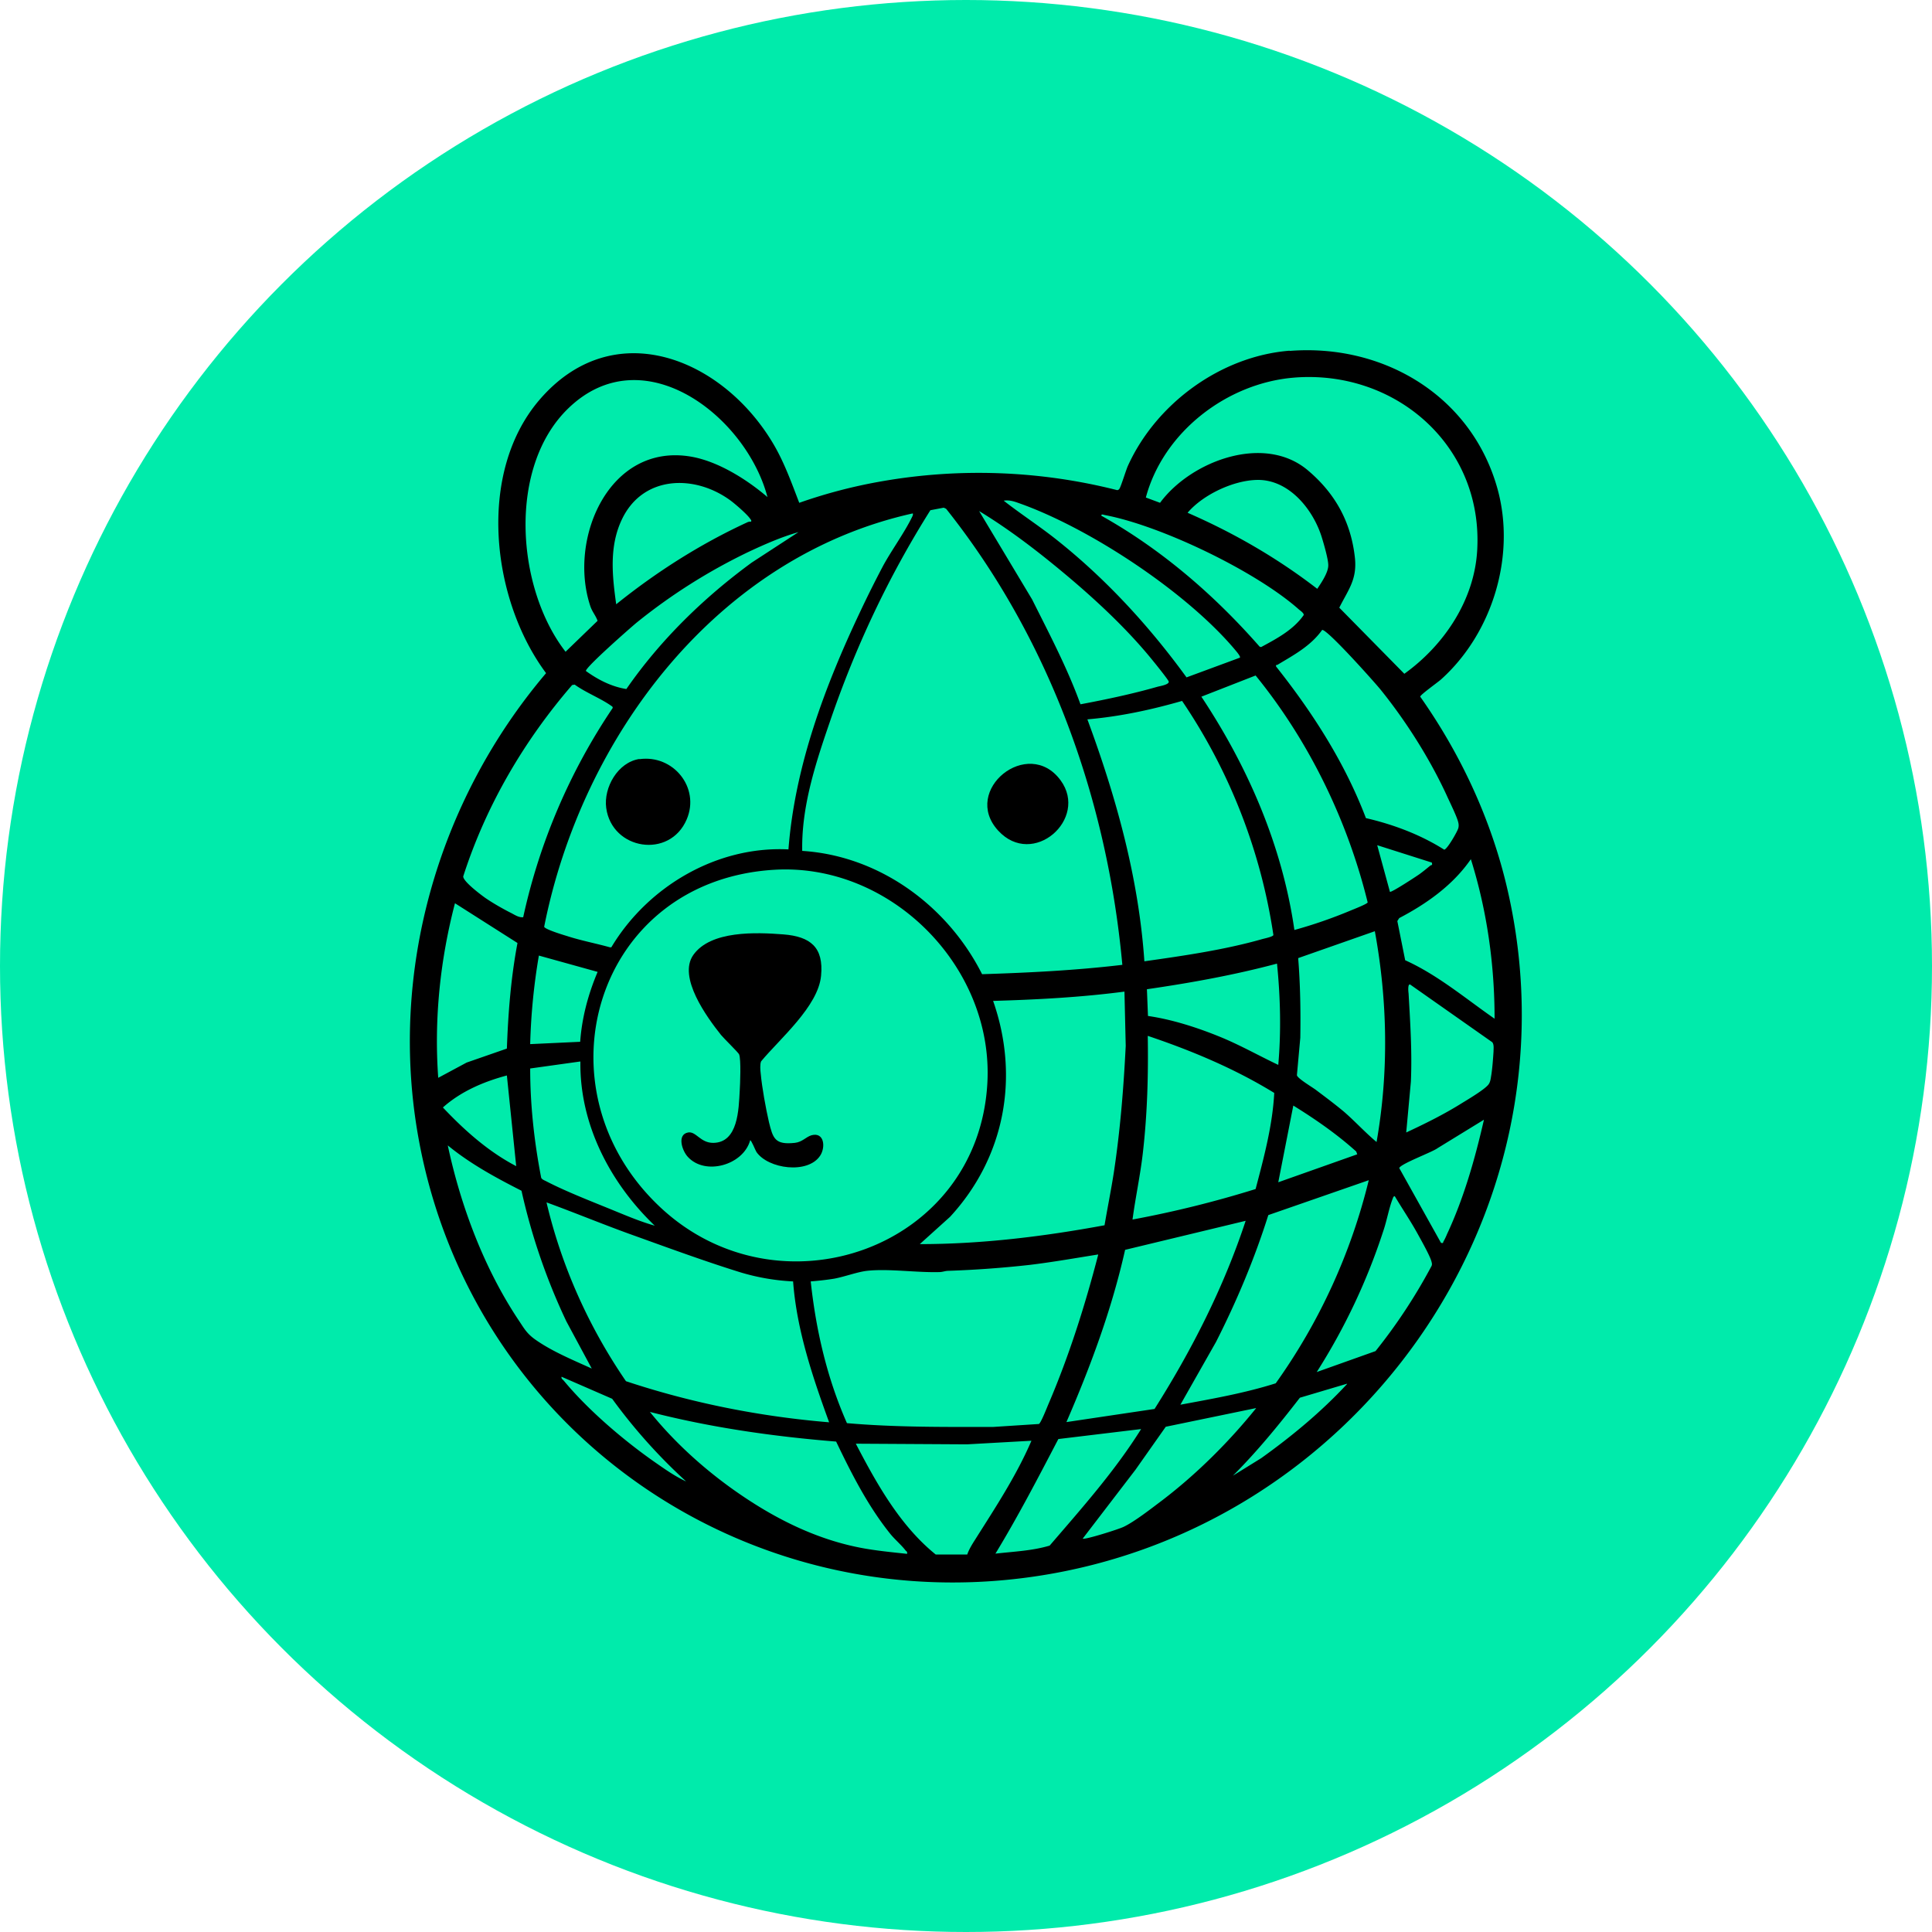
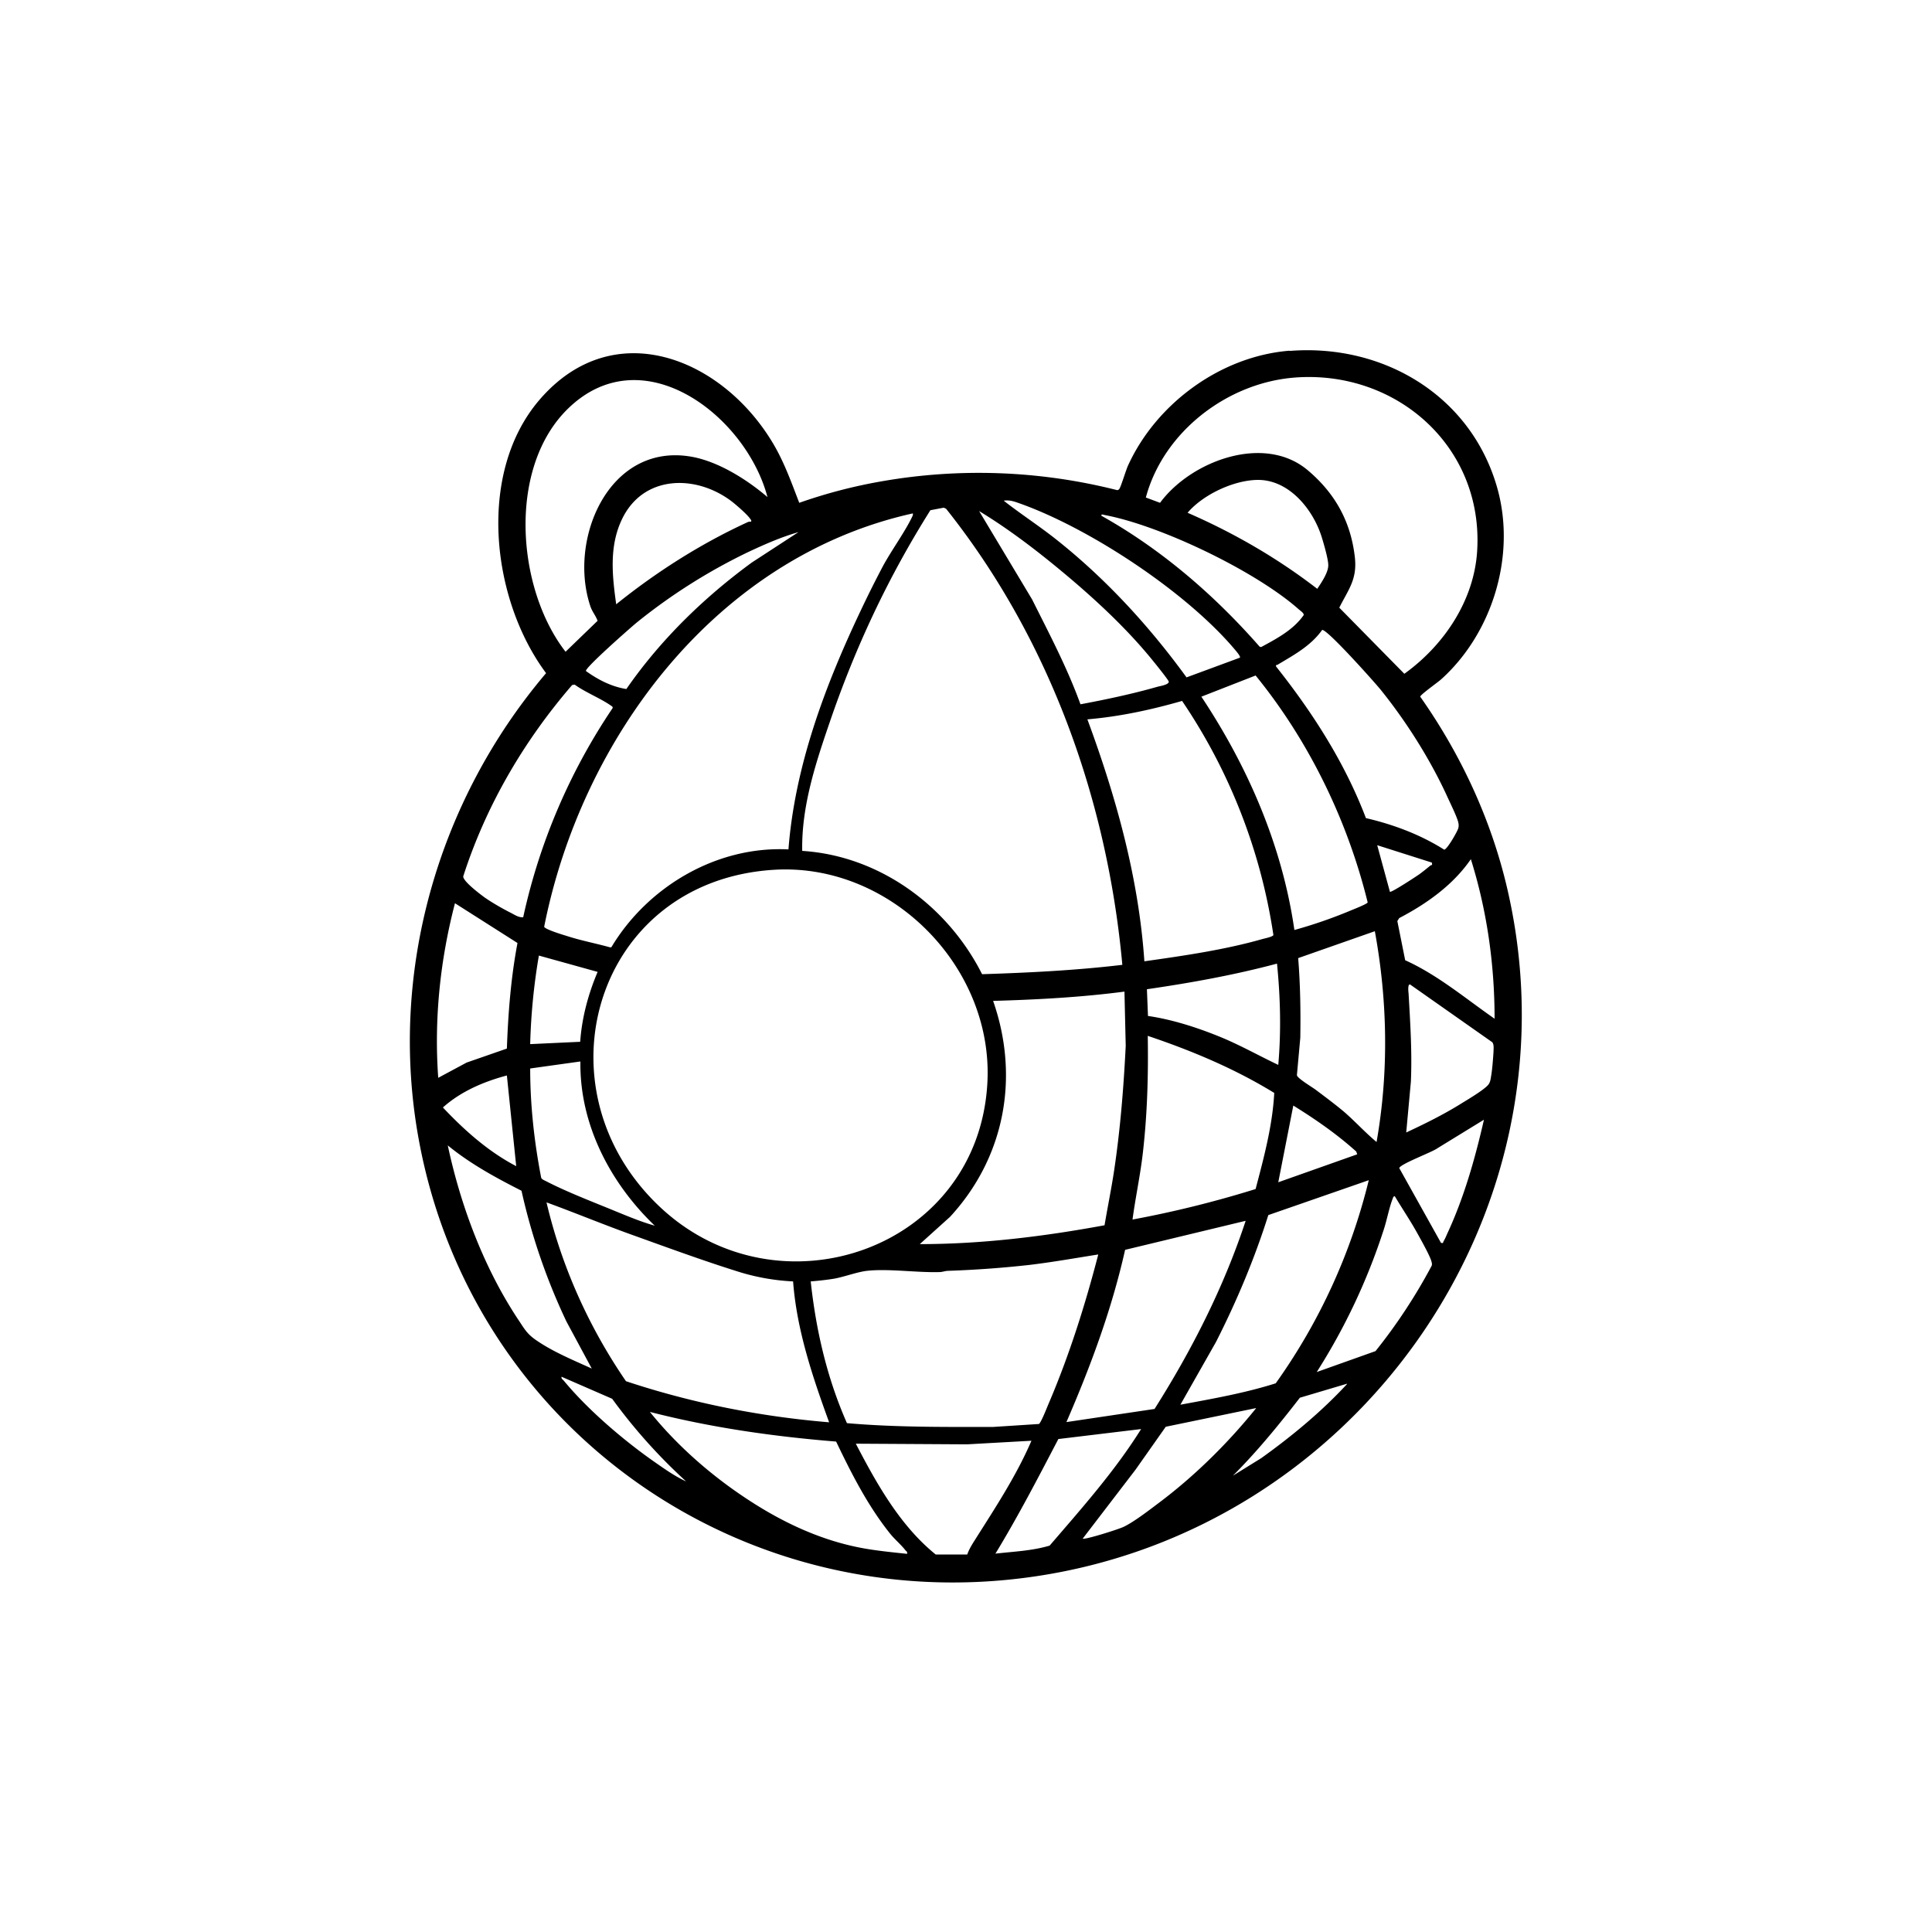
<svg xmlns="http://www.w3.org/2000/svg" viewBox="0 0 128 128">
-   <circle cx="64" cy="64" r="64" fill="#00ebab" />
  <path d="M85.447 23.249c6.246-.491 12.07 3.004 13.77 9.151 1.22 4.436-.338 9.545-3.734 12.605-.197.183-1.39 1.025-1.39 1.151 2.807 3.986 4.87 8.506 5.895 13.293 4.576 21.209-10.19 41.898-31.47 45-19.3 2.822-37.266-9.77-40.775-28.957-2.021-11.032 1.25-22.43 8.436-30.894-3.636-4.884-4.59-13.25-.45-18.093 4.9-5.727 12.114-2.793 15.483 2.864.744 1.249 1.221 2.596 1.74 3.944a34 34 0 0 1 5.503-1.432 37.3 37.3 0 0 1 15.552.59c.07 0 .112-.028.154-.084.099-.127.436-1.236.562-1.516 1.867-4.127 6.148-7.271 10.71-7.636zm.308 1.768c-4.45.351-8.674 3.594-9.84 7.945l.941.35c2.036-2.764 6.906-4.603 9.798-2.147 1.81 1.53 2.863 3.425 3.116 5.825.14 1.418-.45 2.092-1.039 3.27l4.31 4.38c2.638-1.895 4.645-4.884 4.828-8.197.393-6.892-5.39-11.959-12.127-11.426zm-34.908 7.917c-1.404-5.348-8.225-10.668-13.18-5.895-4.057 3.902-3.467 11.93-.197 16.141l2.12-2.049c-.113-.337-.351-.59-.478-.968-1.487-4.45 1.236-10.836 6.668-9.91 1.797.309 3.706 1.516 5.067 2.68m32.438-1.137c-1.572.028-3.593.982-4.604 2.176 3.06 1.333 5.952 3.003 8.59 5.039.267-.393.744-1.095.73-1.572 0-.393-.294-1.404-.42-1.811-.562-1.853-2.176-3.874-4.296-3.832m-33.519 2.765c.028-.112-.028-.126-.07-.196-.197-.295-1.01-.997-1.32-1.222-2.372-1.726-5.768-1.642-7.158 1.236-.87 1.796-.66 3.747-.393 5.656 2.653-2.133 5.558-3.986 8.66-5.418a.5.5 0 0 1 .281-.056m32.382 9.011c.056-.084-.239-.42-.309-.505-3.2-3.818-9.629-8.07-14.317-9.727-.35-.126-.645-.224-1.025-.169 1.095.857 2.26 1.615 3.355 2.471 3.341 2.625 6.26 5.797 8.759 9.236zm-7.79 20.353c-.997-10.934-4.829-21.616-11.678-30.22l-.155-.07-.884.168c-2.793 4.436-4.969 9.068-6.667 14.037-.94 2.737-1.881 5.6-1.825 8.534 5.123.322 9.643 3.65 11.917 8.169 3.102-.098 6.204-.253 9.278-.618zM71.593 46.66c1.712-.322 3.439-.687 5.109-1.165.169-.042.758-.14.73-.336 0-.085-.856-1.151-.997-1.32-1.712-2.133-3.874-4.14-5.98-5.895-1.768-1.474-3.62-2.892-5.586-4.085l3.51 5.854c1.136 2.273 2.33 4.533 3.2 6.934zm-19.357 9.63c.422-5.53 2.429-10.865 4.787-15.833q.71-1.506 1.488-2.976c.575-1.053 1.39-2.162 1.895-3.187.042-.098.098-.154.07-.28-12.97 2.877-21.925 14.794-24.423 27.385.042.168 1.235.533 1.473.603.941.309 1.923.492 2.878.758h.098c2.414-4.028 6.99-6.723 11.734-6.485zm20.732-22.122c3.987 2.232 7.482 5.25 10.486 8.675l.098.028c1.038-.562 2.133-1.137 2.821-2.12.028-.126-.225-.294-.309-.365-2.835-2.526-9.137-5.558-12.857-6.26-.084-.014-.253-.098-.239.042m-20.044 1.08c-1.15.324-2.26.815-3.34 1.32a37.8 37.8 0 0 0-7.412 4.688c-.407.337-3.41 2.976-3.354 3.2.8.576 1.698 1.04 2.68 1.194 2.247-3.243 5.124-6.05 8.31-8.38l3.102-2.021zM90.486 54.2c1.824.421 3.621 1.095 5.193 2.091.183.014.885-1.207.94-1.431a.74.74 0 0 0 0-.351c-.07-.365-.575-1.376-.757-1.783-1.123-2.442-2.695-4.927-4.38-7.018-.407-.505-3.579-4.056-3.888-3.972-.744 1.052-1.867 1.656-2.947 2.302-.056.042-.14-.028-.099.126 2.429 3.06 4.562 6.387 5.952 10.05zm-4.717 7.411a31 31 0 0 0 3.692-1.277c.197-.084 1.109-.435 1.151-.547-1.333-5.433-3.902-10.71-7.425-15.034l-3.593 1.404c3.087 4.646 5.361 9.882 6.162 15.454zm-51.106-.842a40 40 0 0 1 5.924-13.854c.027-.098-.057-.126-.113-.168-.702-.492-1.684-.87-2.4-1.39l-.168.028c-3.2 3.706-5.713 8-7.215 12.675-.028.323 1.15 1.207 1.445 1.418.506.35 1.194.744 1.755 1.024.239.127.491.295.772.267m41.155 2.92c2.582-.365 5.305-.758 7.818-1.474.154-.042.702-.154.73-.267a37.5 37.5 0 0 0-6.05-15.51c-2.05.59-4.14 1.039-6.274 1.221 1.909 5.166 3.397 10.5 3.776 16.03m19.047-6.541-3.621-1.151.842 3.088c.084.07 1.754-1.025 1.951-1.165.253-.183.491-.38.73-.576.056-.042.154 0 .098-.168zm4.155 10.33c0-3.579-.505-7.158-1.572-10.555-1.18 1.713-2.92 2.948-4.745 3.902l-.126.197.52 2.596c2.147.969 3.986 2.527 5.923 3.875zm-47.724-9.853c-11.86.716-15.917 14.471-7.58 22.332 7.847 7.397 21.097 2.835 21.7-8.211.422-7.692-6.4-14.584-14.12-14.121M34.27 62.467l-4.127-2.625c-.982 3.761-1.39 7.677-1.109 11.566l1.881-1.01 2.667-.927c.084-2.345.267-4.689.702-6.99zm56.82-.773-5.082 1.783c.14 1.755.169 3.51.14 5.278l-.224 2.47c0 .21 1.067.828 1.291 1.01.618.464 1.236.927 1.825 1.418.744.646 1.404 1.376 2.161 2.008.815-4.618.73-9.349-.112-13.952zm-51.5 2.695-3.888-1.08a41 41 0 0 0-.576 5.867l3.313-.155c.112-1.6.533-3.158 1.15-4.618zm45.015-.547c-2.836.758-5.727 1.277-8.619 1.698l.07 1.77c1.558.224 3.187.743 4.647 1.332 1.375.548 2.652 1.278 3.986 1.91.196-2.233.14-4.478-.084-6.71m8.562 11.187c1.207-.561 2.428-1.165 3.565-1.867.45-.28 1.558-.926 1.867-1.291.126-.155.154-.337.182-.52.084-.463.14-1.207.169-1.684 0-.196.042-.463-.085-.618l-5.432-3.817c-.182-.085-.126.491-.112.575.112 1.951.239 3.888.154 5.853l-.308 3.355zm-18.655-9.334c-2.891.379-5.797.533-8.716.617 1.768 5.053.772 10.373-2.85 14.304l-2.007 1.81c4.113 0 8.211-.505 12.24-1.249.196-1.165.435-2.33.617-3.51.422-2.778.646-5.585.786-8.379l-.084-3.593zm9.924 6.723c-2.625-1.614-5.474-2.807-8.394-3.79.042 2.597-.028 5.166-.323 7.735-.168 1.487-.49 2.961-.687 4.435a71 71 0 0 0 8.155-2.021c.547-2.078 1.123-4.211 1.235-6.373zm-45.997-2.091-3.313.463c0 2.428.267 4.857.73 7.243.056.112.21.168.323.224 1.347.702 3.144 1.39 4.576 1.98.856.35 1.726.715 2.625.968-2.948-2.821-4.983-6.71-4.927-10.864zm-4.857.926c-1.53.407-3.046 1.053-4.239 2.12 1.432 1.516 3.004 2.92 4.857 3.888zm56.342 5.236-.07-.197c-1.277-1.15-2.695-2.133-4.169-3.046l-.996 5.082 5.235-1.853zm8.408-2.316-3.088 1.895c-.35.266-2.456 1.038-2.54 1.32l2.765 4.954c.182.042.126-.028.168-.098.07-.113.169-.323.225-.463 1.123-2.4 1.867-5.026 2.456-7.608zM39.211 90.68l-1.685-3.13a41 41 0 0 1-2.975-8.66c-1.713-.871-3.397-1.784-4.885-3.005.856 4.015 2.4 8.127 4.674 11.552.38.562.533.884 1.095 1.292 1.123.8 2.527 1.375 3.79 1.95zm51.485-12.493-6.667 2.316c-.912 2.892-2.091 5.699-3.467 8.408l-2.358 4.155c2.12-.393 4.281-.772 6.316-1.418a39.1 39.1 0 0 0 6.162-13.447zM87.23 90.904l3.903-1.39a36.4 36.4 0 0 0 3.705-5.628c.056-.112.028-.197 0-.309-.098-.379-.702-1.446-.926-1.853-.464-.842-1.01-1.642-1.502-2.47-.113 0-.113.112-.155.196-.238.632-.379 1.432-.603 2.092a41 41 0 0 1-4.408 9.348zm-34.684-6.007a14.5 14.5 0 0 1-3.453-.59c-2.273-.702-4.73-1.6-6.99-2.414-1.979-.702-3.93-1.516-5.895-2.232.997 4.239 2.807 8.267 5.264 11.847 4.35 1.446 8.885 2.344 13.46 2.723-1.094-3.004-2.147-6.12-2.386-9.32zm23.946 8.45c2.47-3.902 4.59-8.071 6.036-12.465l-7.987 1.923c-.884 3.944-2.288 7.72-3.888 11.412zm-3.747-10.233c-1.502.239-3.004.505-4.52.688a70 70 0 0 1-5.39.393c-.21 0-.393.084-.603.084-1.502.042-3.383-.239-4.787-.084-.632.07-1.488.393-2.175.52-.52.084-1.04.14-1.558.182.35 3.242 1.08 6.4 2.4 9.39 3.214.28 6.442.253 9.67.253l3.047-.197c.14-.07.547-1.123.645-1.347 1.362-3.187 2.415-6.513 3.285-9.868zM45.457 98.147a36.3 36.3 0 0 1-4.899-5.474l-3.354-1.46c-.029.14.084.183.154.267 1.614 1.95 3.986 3.972 6.064 5.418.645.449 1.32.926 2.035 1.249m43.78-6.47-3.117.926c-1.39 1.796-2.821 3.55-4.435 5.165l1.88-1.165c2.036-1.46 3.987-3.074 5.686-4.913zm-6.022 1.613-5.98 1.236-2.007 2.849-3.495 4.562c.112.098 2.428-.632 2.723-.786.73-.351 1.839-1.221 2.513-1.727 2.302-1.754 4.435-3.874 6.246-6.12zm-23.118 9.643c.028-.14-.056-.154-.112-.224-.267-.351-.688-.702-.997-1.081-1.488-1.853-2.569-3.986-3.593-6.12-4.155-.337-8.296-.926-12.338-1.965 1.572 1.951 3.48 3.692 5.53 5.151 2.555 1.811 5.32 3.243 8.408 3.846 1.025.197 2.063.295 3.102.407zm15.496-8.253-5.474.66c-1.334 2.554-2.667 5.123-4.169 7.593 1.193-.14 2.428-.182 3.593-.533 2.134-2.484 4.31-4.927 6.05-7.706zm-7.243.772-4.28.239-7.37-.043c1.39 2.668 2.934 5.433 5.292 7.341h2.091c.113-.336.323-.673.52-.982 1.347-2.133 2.737-4.239 3.733-6.555z" />
-   <path d="M49.696 75.564c-.463 1.628-2.976 2.344-4.127 1.08-.379-.407-.73-1.473.014-1.614.534-.098.814.702 1.685.688 1.642-.028 1.67-2.232 1.74-3.439.028-.449.098-2.105-.042-2.428-.056-.126-.997-1.039-1.193-1.278-.94-1.178-2.878-3.831-1.839-5.305 1.151-1.629 4.17-1.502 5.966-1.362s2.68.857 2.498 2.737c-.182 2.022-2.723 4.17-3.972 5.671-.084.183-.056.59-.028.8.084.927.337 2.316.547 3.228.267 1.081.393 1.516 1.712 1.376.506-.056.73-.393 1.11-.505.841-.225.94.786.575 1.347-.814 1.25-3.453.885-4.225-.238-.07-.099-.35-.829-.421-.772zM66.13 55.028c-2.456-2.68 1.993-6.26 4.14-3.326 1.868 2.554-1.838 5.839-4.14 3.326m-23.777-4.73c2.246-.323 4.043 1.881 3.144 3.986-1.123 2.64-4.955 2.036-5.334-.758-.182-1.347.772-3.031 2.204-3.242z" />
</svg>